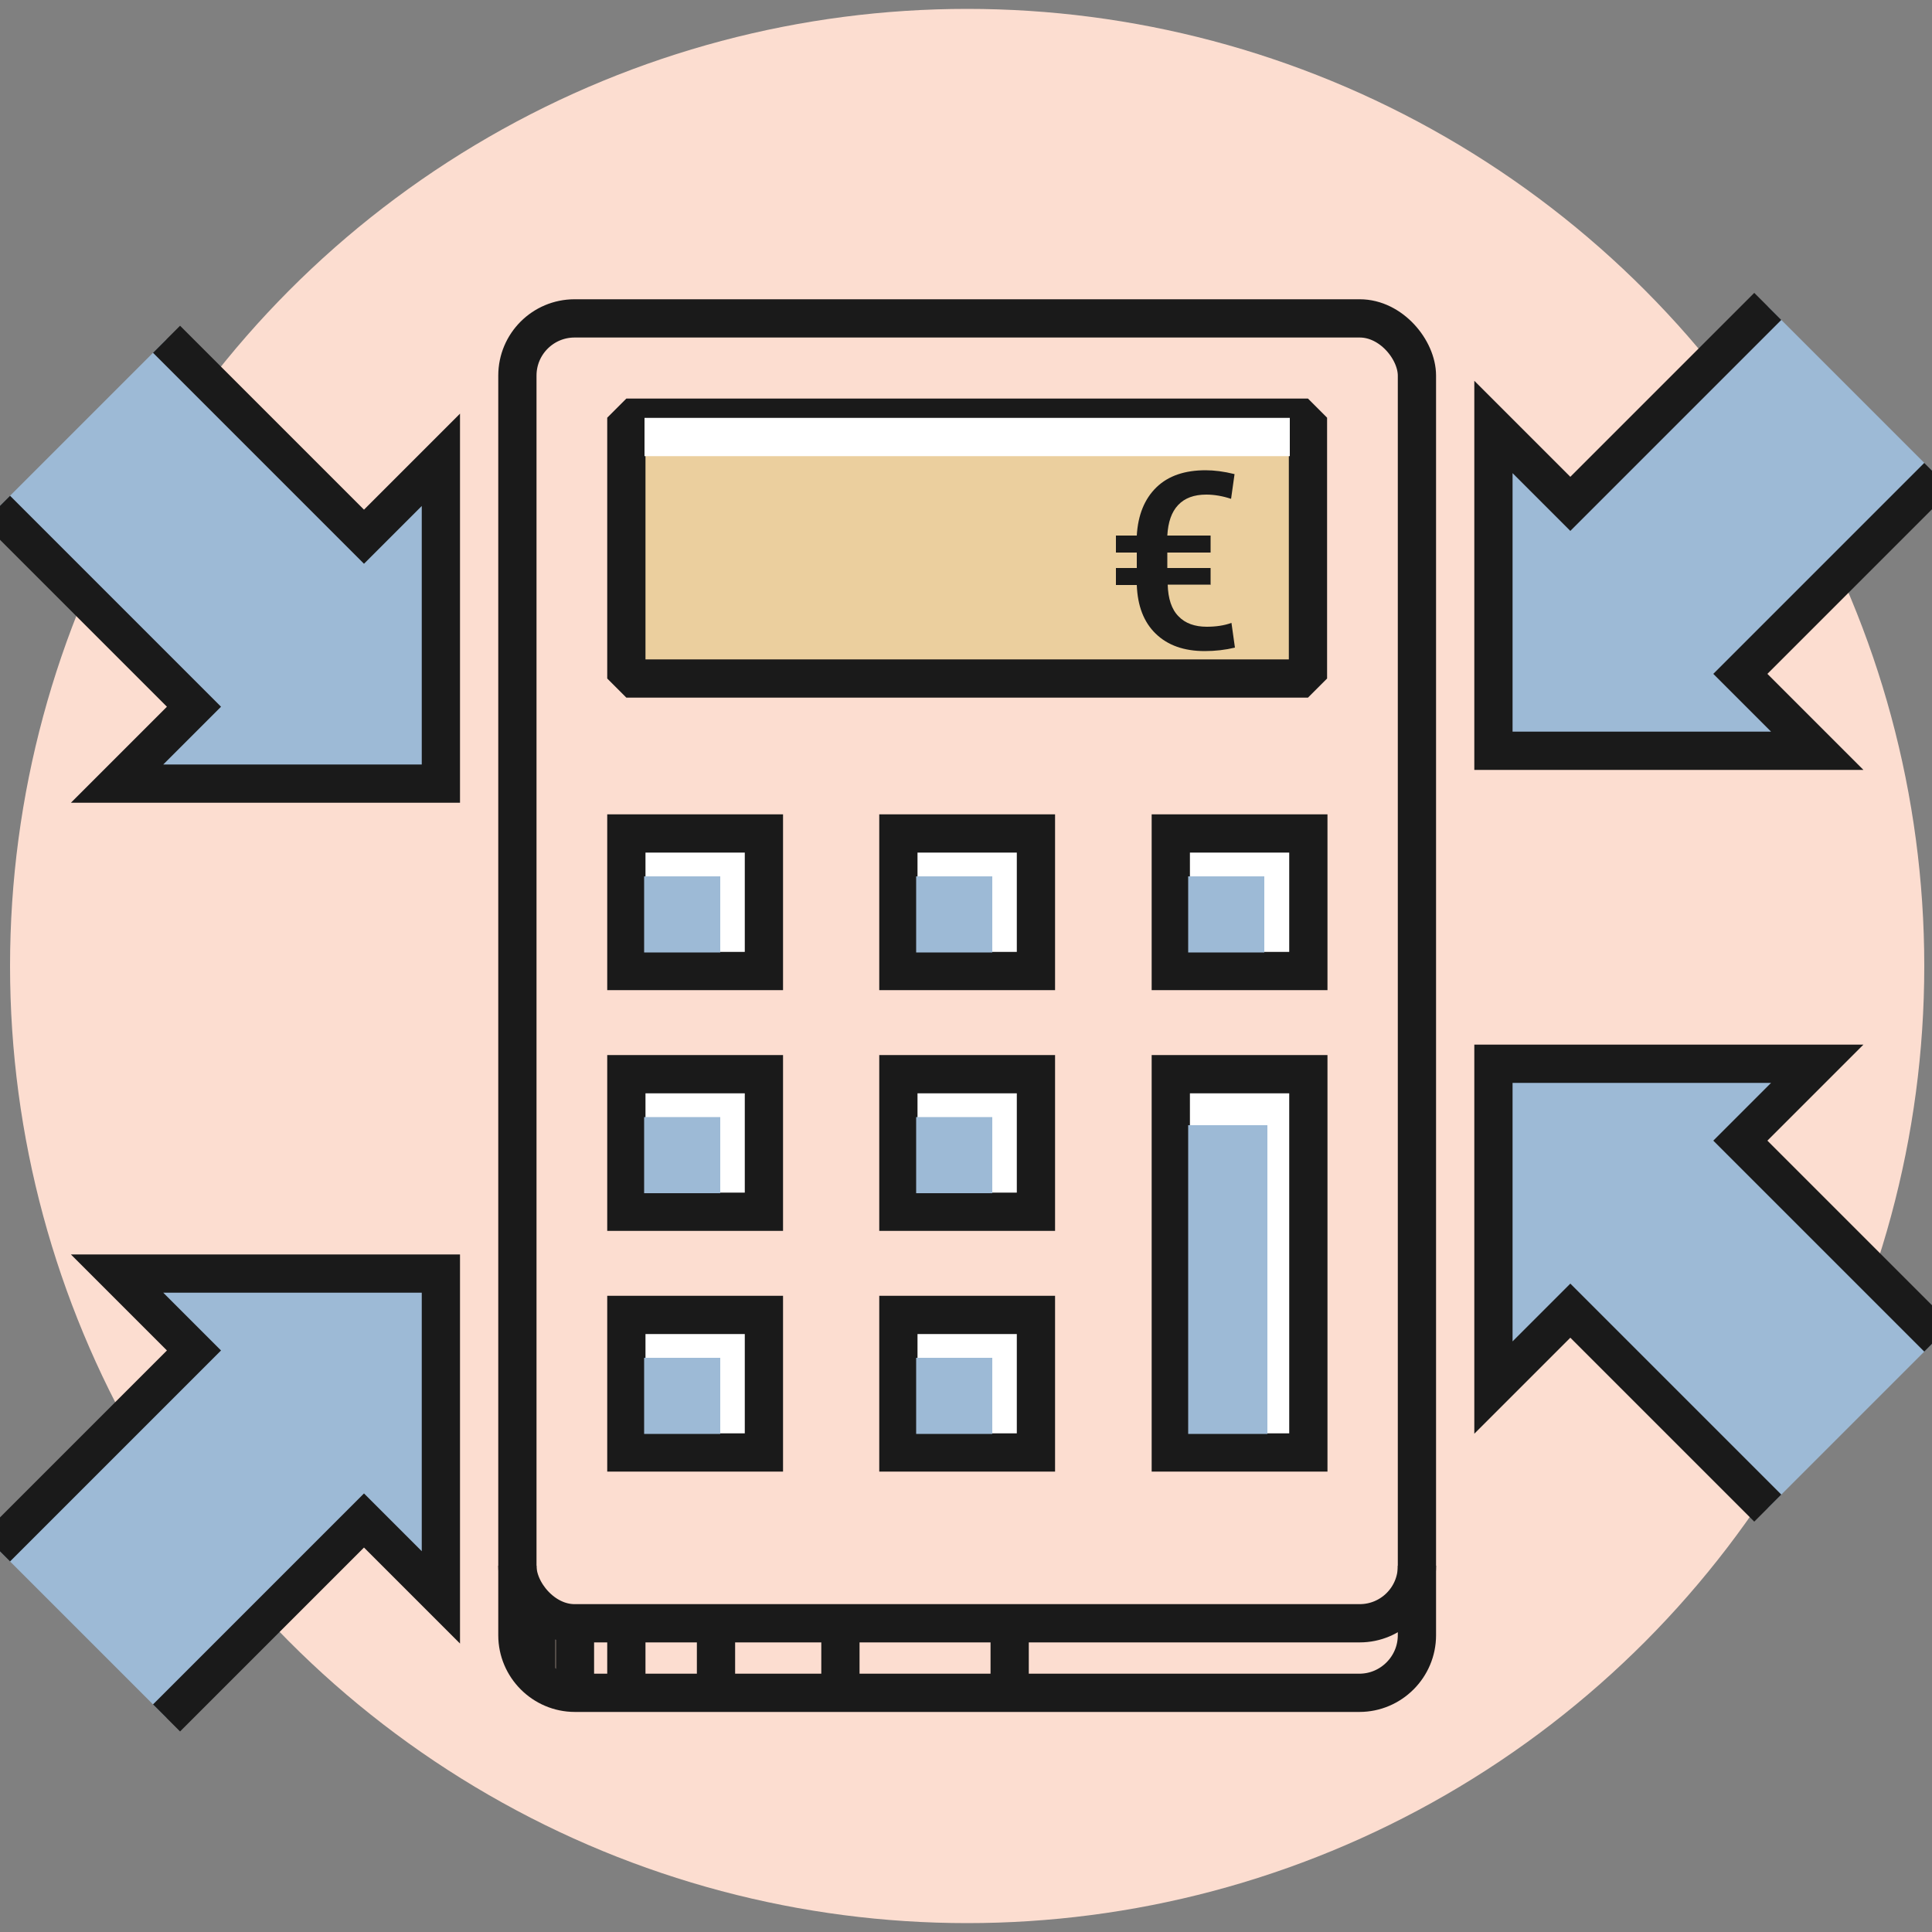
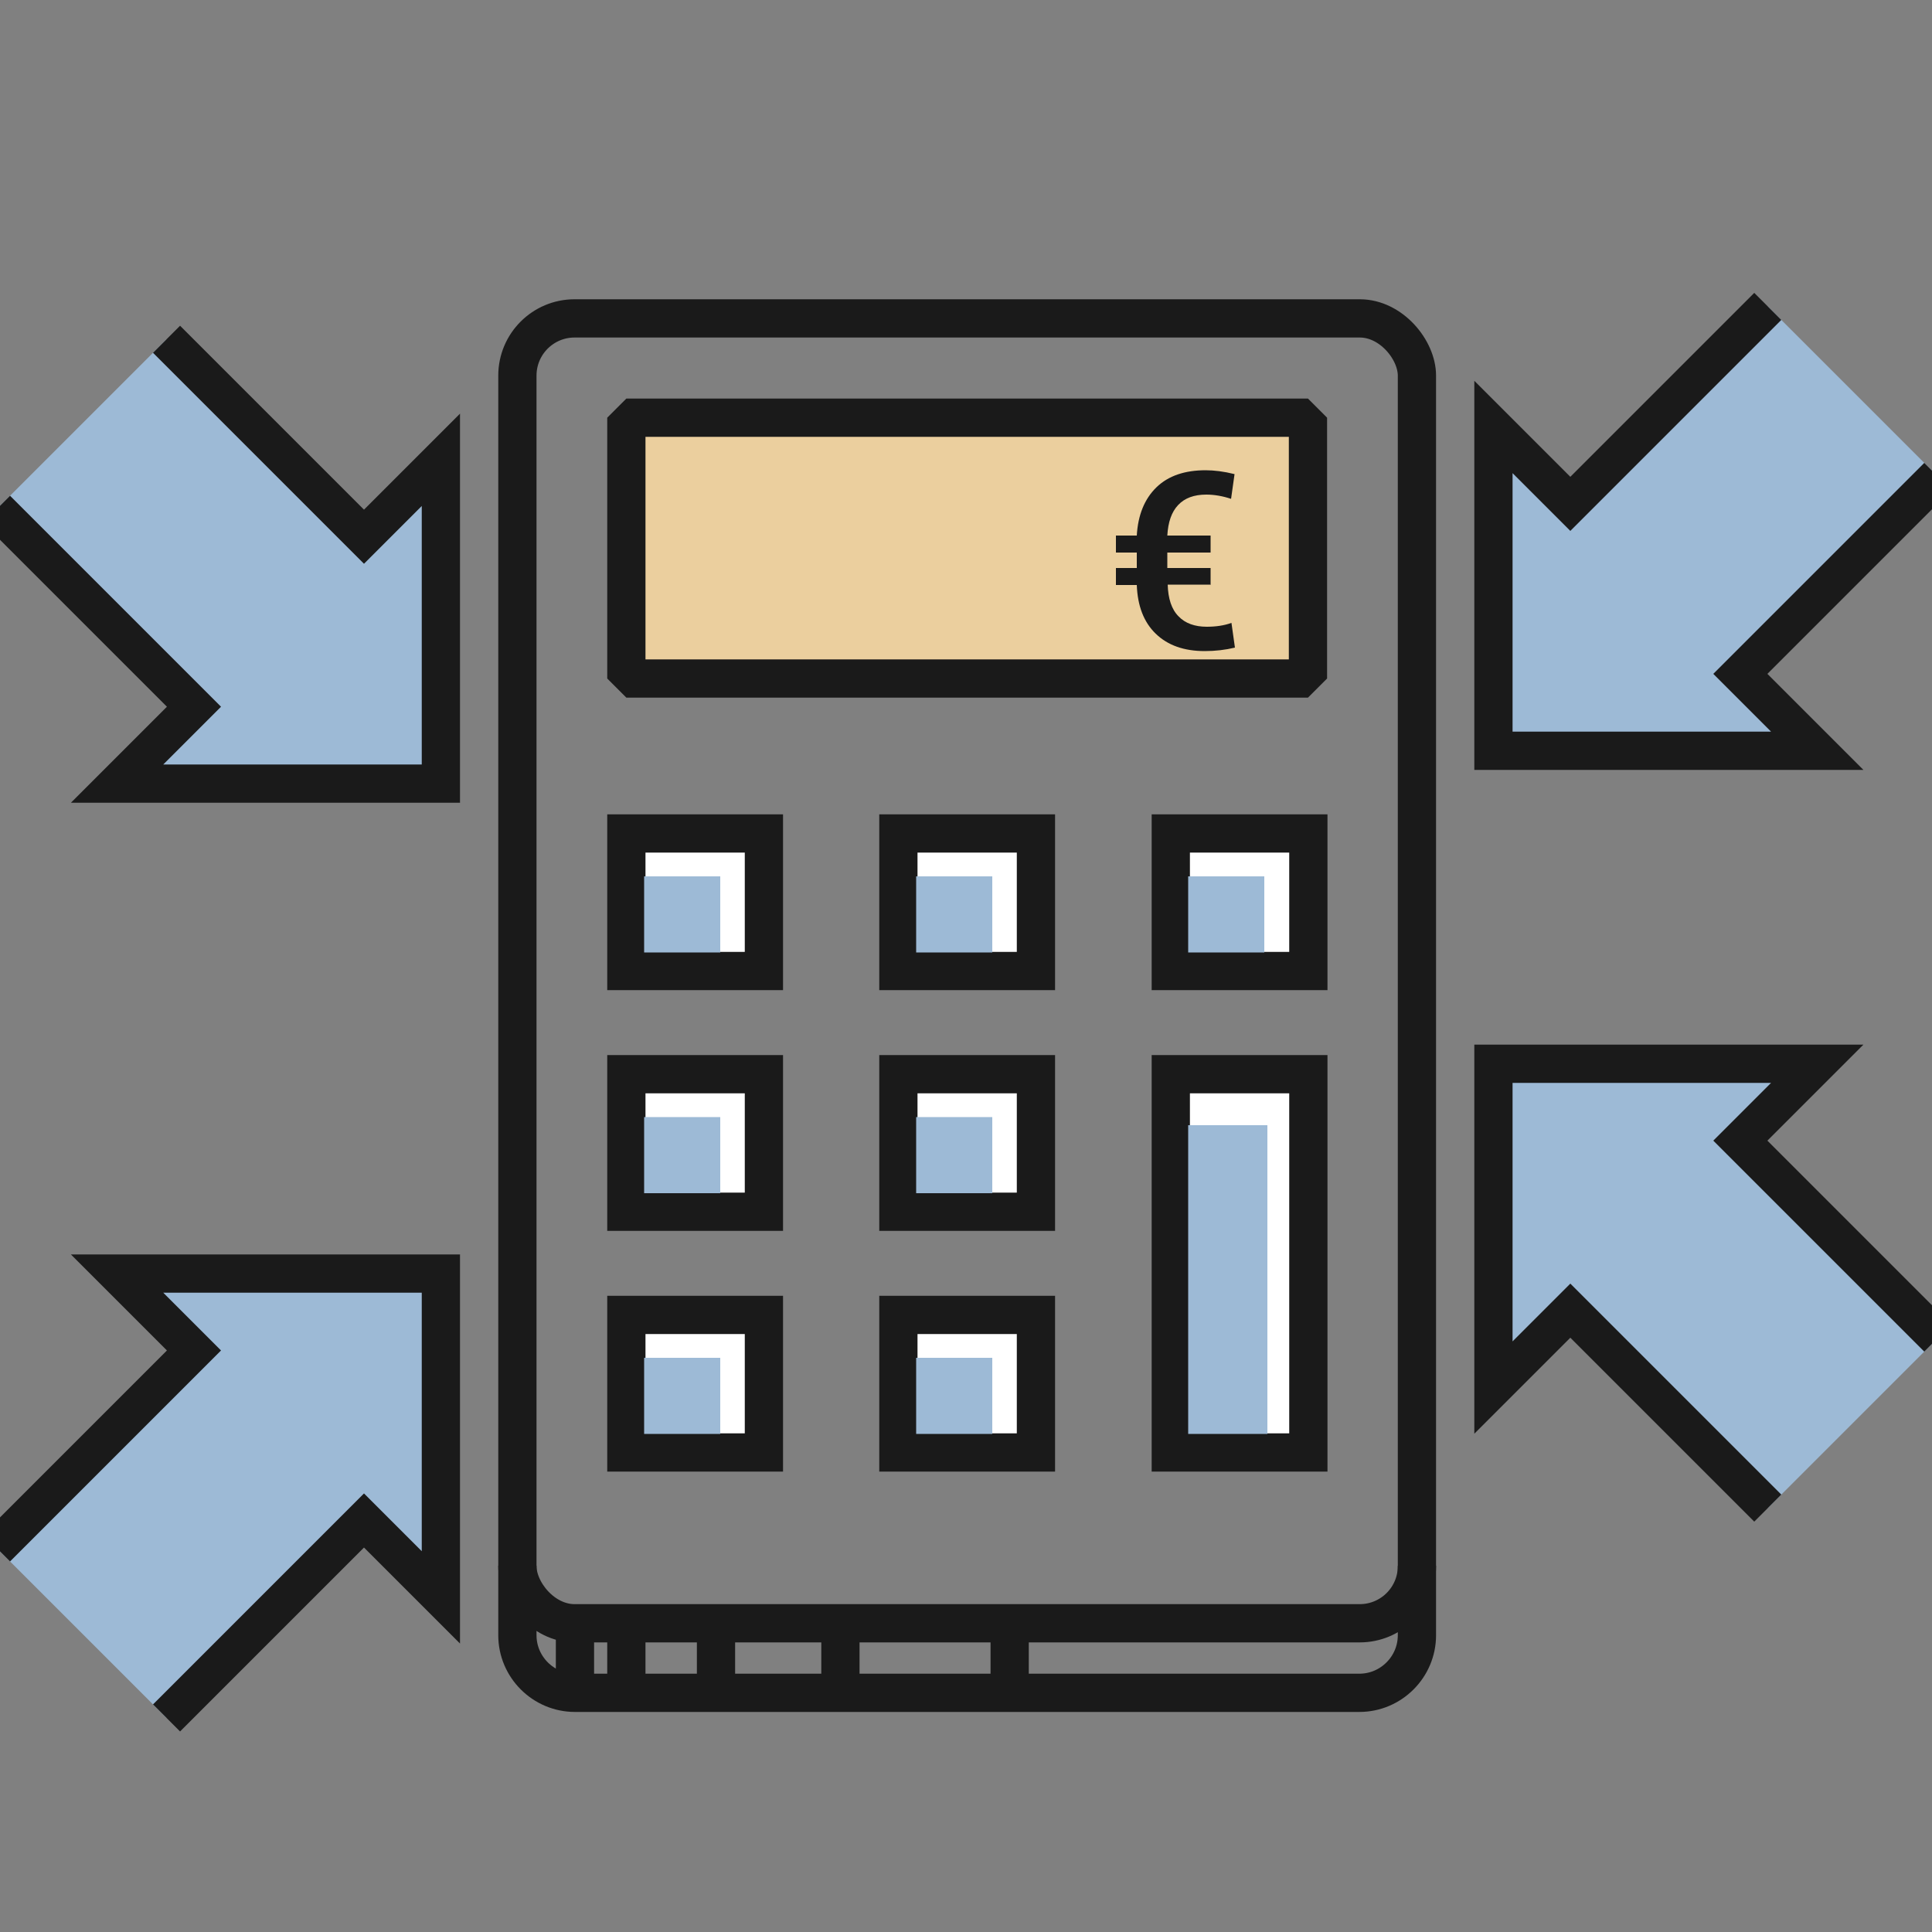
<svg xmlns="http://www.w3.org/2000/svg" id="btn5" width="50" height="50" viewBox="0 0 50 50">
  <rect x="0" y="0" width="50" height="50" fill="#808080" stroke="none" />
  <defs>
    <style>
      .cls-1, .cls-2, .cls-3, .cls-4, .cls-5 {
        stroke-width: .99px;
      }

      .cls-1, .cls-6 {
        fill: #9dbad6;
      }

      .cls-1, .cls-3, .cls-4, .cls-5 {
        stroke: #1a1a1a;
      }

      .cls-1, .cls-4, .cls-5 {
        stroke-miterlimit: 10;
      }

      .cls-7 {
        fill: #1a1a1a;
      }

      .cls-7, .cls-6, .cls-8 {
        stroke-width: 0px;
      }

      .cls-2 {
        stroke: #fff;
      }

      .cls-2, .cls-3 {
        stroke-linejoin: bevel;
      }

      .cls-2, .cls-4 {
        fill: none;
      }

      .cls-8 {
        fill: #fcddd0;
      }

      .cls-3 {
        fill: #ebcf9e;
      }

      .cls-5 {
        fill: #fff;
      }
    </style>
  </defs>
-   <circle class="cls-8" cx="25.03" cy="25" r="24.77" />
  <g>
    <path class="cls-4" d="M36.67,40.52v1.8c0,.82-.67,1.49-1.49,1.49H14.88c-.82,0-1.49-.67-1.49-1.49v-1.8" />
-     <line class="cls-5" x1="13.88" y1="43.42" x2="13.88" y2="41.62" />
    <line class="cls-5" x1="14.88" y1="43.81" x2="14.88" y2="42.01" />
    <line class="cls-5" x1="16.21" y1="43.81" x2="16.21" y2="42.01" />
    <line class="cls-5" x1="18.53" y1="43.81" x2="18.53" y2="42.01" />
    <line class="cls-5" x1="21.75" y1="43.81" x2="21.75" y2="42.01" />
    <line class="cls-5" x1="26.13" y1="43.81" x2="26.13" y2="42.01" />
    <rect class="cls-4" x="13.39" y="8.24" width="23.28" height="33.77" rx="1.48" ry="1.48" />
    <rect class="cls-3" x="16.21" y="10.81" width="17.64" height="6.75" />
-     <line class="cls-2" x1="33.38" y1="11.31" x2="16.68" y2="11.31" />
    <rect class="cls-5" x="16.21" y="21.57" width="3.56" height="3.56" />
    <rect class="cls-5" x="23.25" y="21.57" width="3.56" height="3.56" />
    <rect class="cls-5" x="30.3" y="21.57" width="3.56" height="3.56" />
    <rect class="cls-5" x="16.21" y="27.8" width="3.56" height="3.56" />
    <rect class="cls-5" x="23.25" y="27.8" width="3.56" height="3.56" />
    <rect class="cls-5" x="16.21" y="34.03" width="3.56" height="3.56" />
    <rect class="cls-5" x="23.25" y="34.03" width="3.56" height="3.56" />
    <rect class="cls-5" x="30.3" y="27.8" width="3.56" height="9.79" />
    <path class="cls-7" d="M31.34,15.13h-1.12c.01.36.1.64.28.82.17.18.42.27.73.27.23,0,.45-.03.64-.1l.09.64c-.25.06-.51.09-.78.09-.54,0-.96-.15-1.27-.45s-.47-.72-.49-1.26h-.54v-.44h.54v-.4h-.54v-.44h.54c.03-.53.2-.95.51-1.25s.74-.44,1.27-.44c.22,0,.47.03.75.1l-.09.64c-.21-.07-.43-.11-.64-.11-.32,0-.56.09-.73.27-.17.18-.26.44-.28.79h1.12v.44h-1.12v.4h1.12v.44Z" />
  </g>
  <g id="btn_s" data-name="btn&amp;apos;s">
    <rect class="cls-6" x="30.75" y="29.12" width="2.05" height="7.99" />
    <rect class="cls-6" x="23.71" y="28.91" width="1.97" height="1.97" />
    <rect class="cls-6" x="23.71" y="22.68" width="1.97" height="1.97" />
    <rect class="cls-6" x="30.75" y="22.68" width="1.97" height="1.97" />
    <rect class="cls-6" x="16.67" y="28.91" width="1.97" height="1.97" />
    <rect class="cls-6" x="16.67" y="22.68" width="1.97" height="1.97" />
    <rect class="cls-6" x="23.71" y="35.14" width="1.97" height="1.97" />
    <rect class="cls-6" x="16.67" y="35.14" width="1.97" height="1.97" />
  </g>
  <g id="setas_predio">
    <polyline class="cls-1" points="-.09 13.18 5.02 18.29 3.03 20.28 11.41 20.28 11.41 11.9 9.42 13.89 4.31 8.78" />
    <polyline class="cls-1" points="-.09 40.06 5.02 34.95 3.03 32.96 11.41 32.96 11.41 41.34 9.42 39.35 4.31 44.46" />
    <polyline class="cls-1" points="45.75 7.93 40.64 13.04 38.65 11.05 38.65 19.43 47.03 19.43 45.04 17.44 50.15 12.33" />
    <polyline class="cls-1" points="45.75 39.03 40.64 33.92 38.65 35.91 38.65 27.53 47.03 27.53 45.04 29.52 50.15 34.63" />
  </g>
</svg>